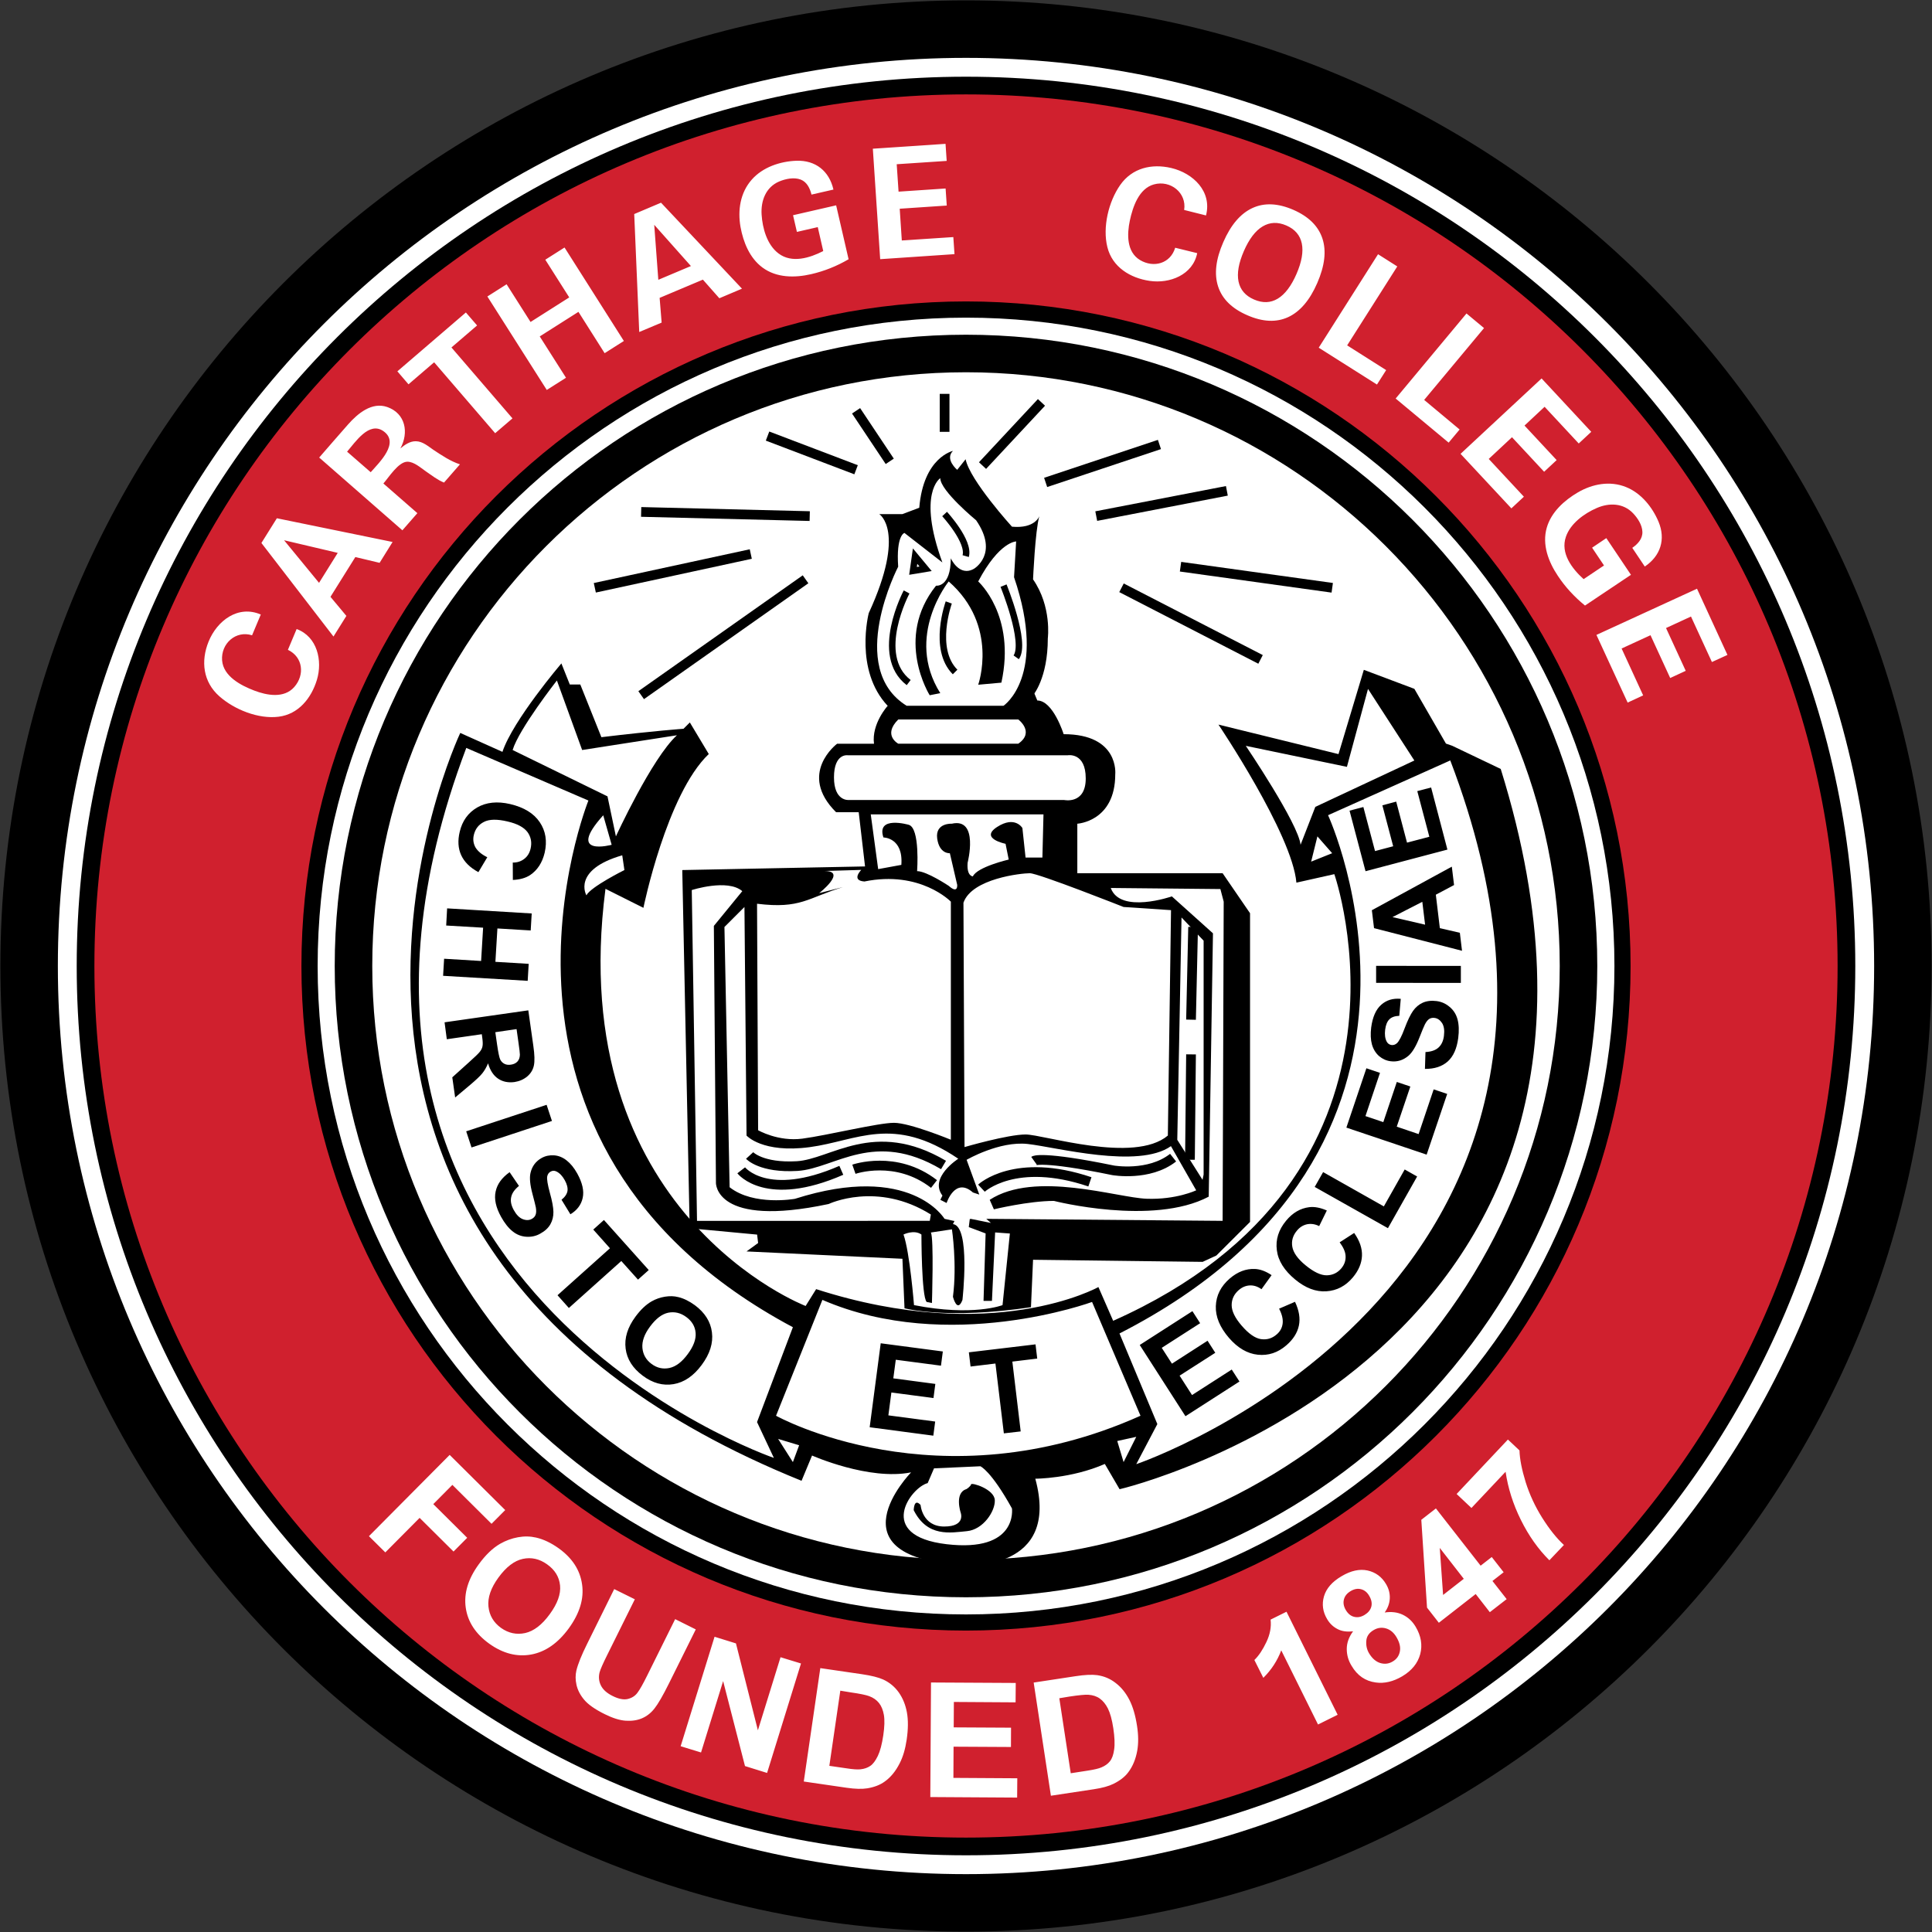
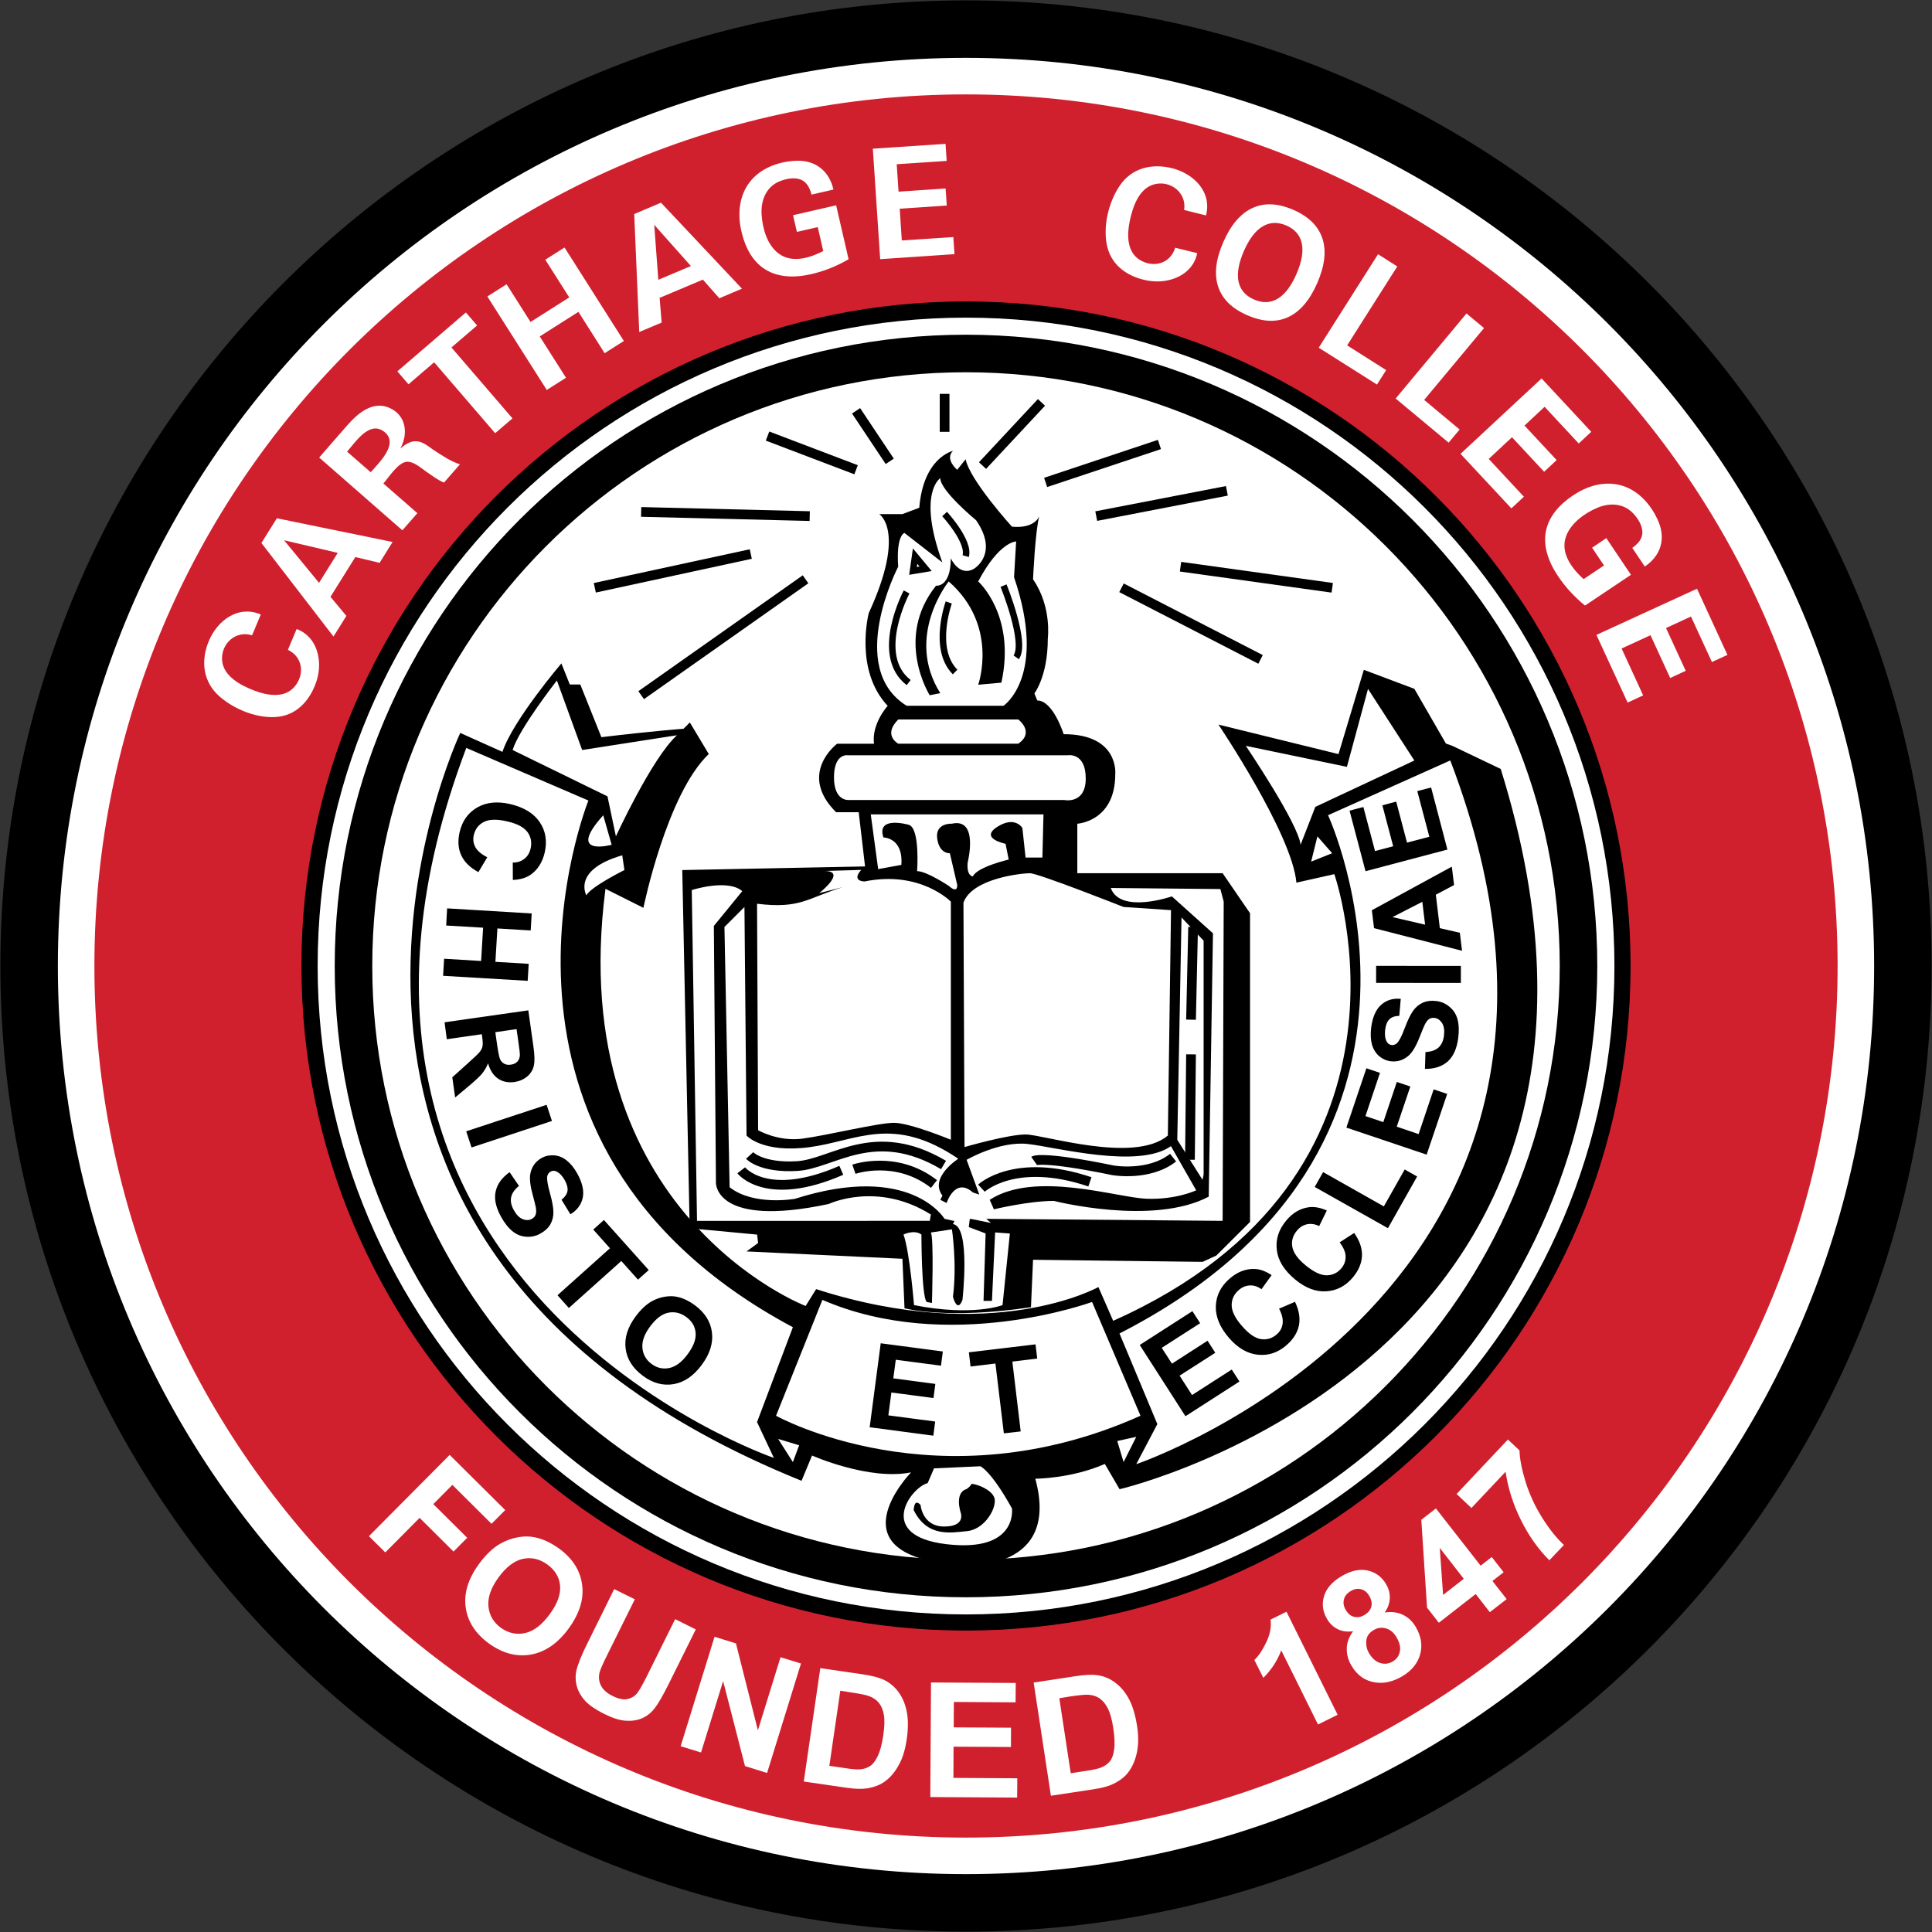
<svg xmlns="http://www.w3.org/2000/svg" version="1.1" id="Layer_1" x="0px" y="0px" width="250.1px" height="250.1px" viewBox="0 0 250.1 250.1" style="enable-background:new 0 0 250.1 250.1;" xml:space="preserve">
  <rect x="0" y="0" width="250.1" height="250.1" fill="#333333" stroke="none" />
  <g>
    <g>
      <path d="M250.05,125.05c0,69.04-55.97,125-125,125c-69.03,0-125-55.96-125-125c0-69.03,55.97-125,125-125    C194.08,0.05,250.05,56.01,250.05,125.05" />
      <path style="fill:#FFFFFF;" d="M242.61,125.05c0,64.93-52.63,117.56-117.56,117.56c-64.93,0-117.56-52.63-117.56-117.56    C7.49,60.12,60.12,7.49,125.05,7.49C189.98,7.49,242.61,60.12,242.61,125.05" />
-       <path d="M240.17,125.05c0,63.58-51.54,115.12-115.12,115.12c-63.58,0-115.12-51.54-115.12-115.12S61.47,9.93,125.05,9.93    C188.63,9.93,240.17,61.47,240.17,125.05" />
      <path style="fill:#D0202E;" d="M237.88,125.05c0,62.31-50.51,112.83-112.83,112.83c-62.31,0-112.83-50.51-112.83-112.83    c0-62.31,50.51-112.83,112.83-112.83C187.36,12.22,237.88,62.74,237.88,125.05" />
      <path d="M211.08,125.05c0,47.51-38.52,86.03-86.03,86.03c-47.51,0-86.03-38.52-86.03-86.03s38.52-86.03,86.03-86.03    C172.56,39.02,211.08,77.54,211.08,125.05" />
      <path style="fill:#FFFFFF;" d="M208.99,125.05c0,46.36-37.58,83.94-83.94,83.94c-46.35,0-83.93-37.58-83.93-83.94    c0-46.36,37.58-83.93,83.93-83.93C171.41,41.11,208.99,78.69,208.99,125.05" />
      <path d="M206.77,125.05c0,45.13-36.59,81.72-81.72,81.72c-45.14,0-81.72-36.59-81.72-81.72s36.58-81.72,81.72-81.72    C170.18,43.33,206.77,79.92,206.77,125.05" />
      <path style="fill:#FFFFFF;" d="M201.91,125.05c0,42.45-34.41,76.87-76.86,76.87c-42.45,0-76.86-34.41-76.86-76.87    c0-42.45,34.41-76.86,76.86-76.86C167.5,48.19,201.91,82.6,201.91,125.05" />
    </g>
    <path style="fill:none;stroke:#000000;stroke-width:1.259;" d="M104.28,74.99L83,89.99 M97.19,71.72L77,76.09 M104.82,66.81   L83,66.27 M110.82,60.81l-11.46-4.36 M115.18,59.72l-4.36-6.54 M122.28,50.99v4.91 M134.82,52.09l-7.63,8.18 M135.36,62.45   l14.73-4.91 M141.91,66.81l16.91-3.27 M152.82,73.36l19.64,2.73 M145.18,76.09l18,9.27" />
    <path d="M133.73,75c0,0,0.27-6.27,0.81-8.18c0,0-0.54,1.64-3.54,1.36c0,0-5.45-6-6-8.73l-1.09,1.37c0,0-1.64-1.37-0.55-2.45   c0,0-3.82,0.81-4.36,7.36l-2.18,0.82h-3c0,0,3.55,2.18-1.36,12.82c0,0-1.92,7.36,2.45,12l1.64,1.36h15.27l1.91-2.73   c0,0,1.91-2.18,1.91-7.36C135.64,82.63,136.18,78.54,133.73,75 M131.27,74.72c4.37,12.82-1.36,16.64-1.36,16.64h-12.55   c-7.9-4.91-1.09-18-1.09-18c-0.28-4.1,0.81-4.37,0.81-4.37l4.91,3.82c-3.28-9-0.27-10.91-0.27-10.91c0,1.63,4.64,5.45,4.64,5.45   c3,4.37-0.28,6.28-0.28,6.28c-1.91,1.09-3-1.36-3-1.36c0,3.82-1.91,3.55-1.91,3.55c-5.45,6.82-0.82,14.18-0.82,14.18l1.37-0.27   c-4.64-7.37,1.09-14.46,1.09-14.46c6.54,5.73,3.82,13.37,3.82,13.37l3-0.27c1.91-8.73-3-13.1-3-13.1c2.73-5.18,4.91-5.18,4.91-5.18   L131.27,74.72z" />
    <path style="fill:none;stroke:#000000;stroke-width:0.84;" d="M122.28,66.54c0,0,3.27,3.55,2.73,5.45 M129.91,75.81   c0,0,3,7.36,1.64,9.28 M122.82,77.99c0,0-2.18,6,0.82,9 M117.36,76.63c0,0-4.36,8.18,0.27,11.73 M118.46,71.99l1.36,1.64   l-1.63,0.27L118.46,71.99z" />
    <path d="M161.82,158.18v-39.96l-3.55-5.18h-18.81v-6.41c0,0,4.91-0.27,4.91-6.4c0,0,0.55-5.19-6.68-5.19c0,0-1.36-4.36-3.41-4.36   l-0.68-1.64l-1.92,2.05l-0.41,0.95l-14.72-0.13l-1.64-0.54c0,0-2.11,2.32-1.77,4.91h-4.78c0,0-5.15,3.86-0.13,8.86h2.93l0.82,7.02   l-23.66,0.47L89.28,159l8.73,0.82l0.13,1.09l-1.5,1.09l20.18,0.95l0.27,6.41c0,0,5.45,1.5,16.37-0.14l0.27-6.14l21.95,0.27   l1.78-0.82L161.82,158.18z M96.09,115.36l-3.68,4.5l0.27,33.27c0,0-0.14,5.87,14.59,2.73c0,0,6.27-3,13.23,1.36l-0.14,0.82H90.23   l-0.68-42.82C89.55,115.22,94.18,113.72,96.09,115.36 M123.09,116.72v30.82c0,0-5.31-2.19-7.36-2.19c-2.05,0-8.73,1.64-11.87,2.05   c-3.13,0.41-5.72-1.09-5.72-1.09L98,116.99c5.67,0.7,6.56-0.77,11.11-2.15l-3.07,0.78c0,0,3.68-2.87,0.68-2.87l4.77-0.14   c0,0-1.36,1.37,0.41,1.5C119.14,112.63,123.09,116.72,123.09,116.72 M121.32,108.54c0.28,2.04,1.64,1.91,1.64,1.91l0.95,4.09   c0,0,0.13,1.23-1.09,0.14c0,0-2.86-1.91-4.1-1.91c0,0,0.41-5.59-1.09-6c0,0-4.23-1.23-3.27,1.64c0,0,2.59,0,2.32,3.55l-3,0.55   l-0.96-7.09h22.36l-0.14,5.59h-2.18l-0.41-3.82c0,0-0.95-1.64-3.27-0.14c-2.32,1.5,1.09,2.18,1.09,2.18l0.41,2.04   c0,0-4.09,0.95-4.64,2.18c0,0-0.82,0-0.68-1.77c0,0,1.5-5.86-2.05-5.05C123.23,106.63,121.05,106.49,121.32,108.54 M131.82,96.27   h-15.54c0,0-2.05-1.09,0-3.13h15.54C131.82,93.13,134,94.77,131.82,96.27 M137.75,103.56h-27.88c0,0-1.91,0.2-1.91-2.93   c0-3.14,1.77-2.86,1.77-2.86h28.5c0,0,2.32-0.41,2.32,3C140.55,104.17,137.75,103.56,137.75,103.56 M145.45,117.41l6.14,0.41   l-0.41,29.18c-4.37,3.68-16.09-0.14-18.41-0.14c-2.32,0-7.91,1.63-7.91,1.63l-0.14-31.63c1.09-3.14,7.5-3.82,8.59-3.82   C134.41,113.04,145.45,117.41,145.45,117.41 M158.41,116.72l-0.14,41.32l-30.6-0.26l0.61,0.53l-2.59-0.52l-0.15,0.02l-0.13,1.04   l2.18,0.82l-0.27,8.73h1.09l0.41-8.86l1.91,0.14l-0.95,9.27c0,0-3.82,1.5-11.46,0c0,0-0.54-6.82-1.36-9.14c0,0,1.36-0.68,2.32,0   c0,0,0,8.05,0.68,8.73l0.68,0.14c0,0,0.27-8.46-0.14-9.13l2.73-0.41c0,0,0.68,4.5,0.13,8.73c0,0,0.55,2.18,1.23,0.41   c0,0,1.09-9.55-1.23-9.82l0.2-0.41l-0.07,0l-1.22-0.27c0,0-4.37-7.37-19.37-2.59c0,0-5.31,0.96-8.45-1.5L93.78,120l2.59-2.59   l0.27,29.59c0,0,2.05,2.32,8.18,1.5c6.13-0.82,10.78-4.23,19.23,1.5c0,0-3.82,2.45-2.05,4.77l-0.27,0.55l0.81,0.41   c0,0,1.09-3.41,3.41-1.36l0.82,0.27l-1.64-4.5c0,0,4.23-2.46,7.91-2.05c3.68,0.41,14.32,3.27,18.54,0.28l3.27,5.72   c0,0-2.59,1.23-6.41,1.09c-3.82-0.13-14.46-3.68-20.32,0.14l0.54,1.23c0,0,4.5-1.09,7.77-1.09c0,0,12.82,3.27,20.04-0.55   l0.55-34.09l-5.32-4.78c0,0-6.68,2.32-7.91-1.09l14.19,0.14L158.41,116.72z M152.95,118.77l2.86,3v30.28l-0.14,0.68l-3.27-5.18   L152.95,118.77z" />
    <path style="fill:none;stroke:#000000;stroke-width:1.259;" d="M154.45,120l-0.27,12 M154.18,136.49l-0.14,13.64 M97.04,149.58   c0,0,1.5,1.64,6.14,1.37c4.63-0.27,9.96-5.46,18.96-0.14 M95.95,151.5c0,0,3.28,4.23,12.96,0 M110.54,151.36   c0,0,5.45-1.91,10.37,1.91 M127.05,153.81c0,0,4.36-4.09,14.04-0.82 M133.86,150.27c0,0,0.95-0.68,10.23,1.23   c0,0,4.64,0.82,7.77-1.64" />
    <path d="M194.27,99.54l-6.28-3l-0.81-0.28l-4.09-7.09l-6.54-2.46l-3.28,10.91l-15.54-3.82c0,0,9.55,14.18,10.09,20.46l4.91-1.1   c0,0,13.64,39-28.63,57.82l-1.91-4.37c0,0-13.63,7.64-36.54,0.27l-1.36,2.18c0,0-31.37-12-25.91-54l4.91,2.46   c0,0,3.01-14.73,8.46-19.91l-2.45-4.09l-0.82,0.82c0,0-3.82,0.27-10.63,1.09l-2.73-6.82h-1.36l-1.09-2.73c0,0-6.27,7.36-7.63,11.45   l-5.46-2.45c0,0-31.36,66.27,44.18,96.81l1.36-3.27c0,0,7.37,3.27,12.82,2.18c0,0-10.91,11.18,7.09,12c0,0,12.27,0.82,8.99-11.18   c0,0,4.64,0,9-1.91l1.91,3.27C144.91,192.81,218,175.63,194.27,99.54 M144.63,186.54l2.46-0.54l-1.64,3.27L144.63,186.54z    M120.09,191.99l0.82-1.91l6-0.27c0,0,1.37,0.55,4.09,5.46c0,0,0.81,5.72-8.46,4.63C113.27,198.81,117.91,192.54,120.09,191.99    M100.73,186.27l2.72,0.82l-0.81,2.18L100.73,186.27z M79.73,108.27l-1.09-5.18l-12.28-6c0.82-2.73,5.73-9,5.73-9l3.27,9   l12.27-1.91C84.36,98.18,79.73,108.27,79.73,108.27 M78.09,105.54l1.09,3.82C79.18,109.36,73.18,110.99,78.09,105.54 M75.91,115.9   c0,0-1.91-3.28,4.64-5.18l0.28,1.91C80.82,112.63,76.46,114.81,75.91,115.9 M102.64,171.81L98,184.09l2.18,4.64   c0,0-66-22.64-39.82-91.91l15.81,6.81C76.18,103.63,58.18,148.08,102.64,171.81 M147.64,183.27c-26.18,11.73-47.18,0-47.18,0l6-15   c16.36,7.09,34.91,0.27,34.91,0.27L147.64,183.27z M169.73,111.54l0.81-3.27l1.91,2.18L169.73,111.54z M183.09,98.45l-12.82,6   l-1.91,4.91c-0.27-2.73-7.09-12.81-7.09-12.81l13.09,2.72l2.73-10.09L183.09,98.45z M147.09,189.54l2.73-5.19l-4.9-11.73   c46.91-24,27-67.09,27-67.09l15.82-7.09C213.91,166.9,147.09,189.54,147.09,189.54" />
    <path d="M119.17,194.82c0,0,0.21,2.79,3.06,2.79c2.87,0,2.12-1.84,2.12-1.84s-0.82-2.52,0.75-3c0,0,0.55-0.34,0.61-0.62   c0.07-0.27,3,0.62,3.07,2.04c0.07,1.43-1.5,3.82-3.61,4.02c-2.12,0.2-5.12,0.82-6.89-2.72   C118.29,195.5,118.29,193.87,119.17,194.82" />
    <path d="M63.08,110.97l-1.15,1.93c-1.1-0.59-1.83-1.33-2.23-2.2c-0.4-0.88-0.46-1.89-0.19-3.02c0.33-1.41,1.08-2.46,2.26-3.15   c1.18-0.68,2.61-0.83,4.28-0.44c1.78,0.42,3.05,1.2,3.82,2.34c0.77,1.14,0.98,2.46,0.64,3.95c-0.31,1.3-0.94,2.27-1.9,2.91   c-0.57,0.37-1.31,0.58-2.22,0.62l-0.01-2.25c0.58,0.01,1.08-0.16,1.49-0.48c0.42-0.32,0.69-0.77,0.82-1.34   c0.18-0.78,0.05-1.49-0.4-2.12c-0.46-0.62-1.32-1.09-2.59-1.38c-1.35-0.32-2.37-0.3-3.06,0.06c-0.69,0.35-1.12,0.92-1.3,1.68   c-0.14,0.58-0.06,1.11,0.2,1.6C61.84,110.18,62.34,110.61,63.08,110.97 M57.76,119.81l4.78,0.28l-0.26,4.31l-4.79-0.29l-0.13,2.21   l10.95,0.65l0.13-2.2l-4.31-0.26l0.26-4.32l4.31,0.26l0.13-2.2l-10.95-0.66L57.76,119.81z M64.12,133.62l0.23,1.61   c0.15,1.05,0.29,1.7,0.41,1.94c0.13,0.25,0.31,0.43,0.55,0.55c0.23,0.12,0.52,0.15,0.84,0.1c0.36-0.05,0.64-0.19,0.84-0.41   c0.2-0.22,0.3-0.52,0.31-0.88c0-0.19-0.06-0.72-0.19-1.61l-0.24-1.7L64.12,133.62z M57.55,132.34l10.84-1.55l0.65,4.59   c0.17,1.16,0.19,2.01,0.07,2.56c-0.12,0.55-0.4,1.02-0.86,1.41c-0.46,0.38-1,0.62-1.64,0.72c-0.81,0.11-1.52-0.03-2.12-0.43   c-0.6-0.4-1.04-1.06-1.31-1.99c-0.21,0.51-0.46,0.94-0.75,1.3c-0.28,0.35-0.81,0.85-1.58,1.5l-1.93,1.62l-0.37-2.61l2.13-1.92   c0.76-0.68,1.24-1.14,1.43-1.38c0.19-0.24,0.31-0.48,0.35-0.72c0.05-0.24,0.04-0.61-0.03-1.12l-0.06-0.44l-4.53,0.65L57.55,132.34z    M61.04,148.54l10.41-3.43l-0.69-2.09l-10.41,3.43L61.04,148.54z M65.97,151.74c-1.01,0.72-1.61,1.55-1.81,2.51   c-0.21,0.96,0.03,2.05,0.7,3.26c0.46,0.83,0.96,1.46,1.5,1.89c0.53,0.43,1.13,0.66,1.78,0.7c0.65,0.04,1.25-0.09,1.79-0.4   c0.61-0.33,1.05-0.74,1.32-1.22c0.27-0.48,0.4-1.01,0.39-1.6c-0.01-0.58-0.16-1.41-0.46-2.47c-0.29-1.07-0.41-1.78-0.34-2.13   c0.06-0.28,0.2-0.48,0.43-0.61c0.24-0.14,0.5-0.15,0.76-0.02c0.41,0.2,0.77,0.57,1.08,1.13c0.3,0.54,0.41,1.01,0.35,1.4   c-0.07,0.39-0.32,0.77-0.77,1.13l1.15,1.88c0.86-0.52,1.4-1.23,1.59-2.12c0.2-0.9-0.04-1.95-0.7-3.15c-0.41-0.74-0.87-1.3-1.38-1.7   c-0.5-0.4-1.05-0.62-1.63-0.66c-0.58-0.04-1.11,0.07-1.6,0.34c-0.76,0.42-1.25,1.07-1.45,1.95c-0.14,0.62-0.06,1.52,0.26,2.71   c0.24,0.91,0.39,1.5,0.44,1.77c0.06,0.4,0.05,0.71-0.04,0.93c-0.08,0.22-0.24,0.39-0.47,0.52c-0.35,0.2-0.75,0.21-1.19,0.04   c-0.44-0.17-0.83-0.57-1.17-1.19c-0.33-0.6-0.44-1.15-0.33-1.65c0.1-0.51,0.44-1,1.01-1.46L65.97,151.74 M73.64,169.32l6.79-6.08   l2.16,2.41l1.39-1.24l-5.8-6.48l-1.38,1.24l2.16,2.42l-6.79,6.08L73.64,169.32z M86.51,169.93c-0.82,0.17-1.6,0.77-2.35,1.78   c-0.75,1-1.07,1.92-1,2.78c0.08,0.86,0.47,1.54,1.18,2.07c0.71,0.53,1.48,0.7,2.31,0.53c0.84-0.18,1.63-0.78,2.38-1.8   c0.75-1.01,1.09-1.93,1.02-2.75c-0.07-0.83-0.47-1.51-1.21-2.05C88.11,169.95,87.33,169.77,86.51,169.93 M80.99,174.58   c-0.18-1.37,0.25-2.76,1.29-4.16c0.67-0.9,1.36-1.55,2.08-1.96c0.53-0.3,1.1-0.5,1.71-0.6c0.61-0.1,1.19-0.09,1.73,0.05   c0.72,0.17,1.43,0.53,2.15,1.05c1.29,0.96,2.04,2.13,2.21,3.51c0.18,1.39-0.26,2.79-1.33,4.23c-1.05,1.42-2.27,2.25-3.64,2.48   c-1.37,0.23-2.7-0.13-3.98-1.09C81.91,177.12,81.16,175.95,80.99,174.58 M160.45,178.84l-1-1.55l-5.14,3.3l-1.61-2.51l4.62-2.96   l-1-1.56l-4.61,2.97l-1.32-2.05l4.97-3.19l-1-1.56l-6.82,4.38l5.92,9.22L160.45,178.84z M165.58,169.41   c0.38,0.73,0.53,1.37,0.46,1.93c-0.07,0.56-0.33,1.03-0.78,1.41c-0.6,0.52-1.27,0.71-2.04,0.6c-0.76-0.12-1.6-0.71-2.5-1.76   c-0.85-0.99-1.28-1.87-1.28-2.64c0-0.77,0.31-1.42,0.92-1.95c0.44-0.38,0.92-0.58,1.45-0.6c0.52-0.02,1.02,0.15,1.49,0.49   l1.31-1.82c-0.76-0.51-1.48-0.77-2.16-0.8c-1.16-0.05-2.23,0.36-3.25,1.23c-1.16,1-1.76,2.19-1.81,3.57   c-0.05,1.38,0.52,2.75,1.71,4.13c1.13,1.3,2.37,2.03,3.73,2.17c1.36,0.14,2.58-0.26,3.68-1.21c0.89-0.76,1.43-1.62,1.63-2.55   c0.2-0.94,0.03-1.97-0.5-3.09L165.58,169.41 M173.42,160.82c0.49,0.66,0.76,1.26,0.77,1.82c0.02,0.56-0.16,1.07-0.53,1.52   c-0.5,0.61-1.15,0.92-1.91,0.93c-0.77,0.01-1.69-0.43-2.76-1.31c-1.01-0.83-1.57-1.63-1.7-2.39c-0.13-0.76,0.07-1.45,0.59-2.07   c0.37-0.46,0.82-0.73,1.33-0.84c0.52-0.1,1.03-0.02,1.56,0.24l0.99-2.02c-0.84-0.37-1.6-0.51-2.27-0.43   c-1.15,0.14-2.15,0.72-3,1.75c-0.98,1.18-1.38,2.45-1.2,3.82c0.17,1.37,0.97,2.64,2.38,3.8c1.33,1.1,2.67,1.61,4.03,1.52   c1.36-0.09,2.5-0.69,3.43-1.8c0.75-0.9,1.14-1.83,1.18-2.79c0.04-0.96-0.29-1.94-1.01-2.96L173.42,160.82 M183.45,152.3l-1.61-0.91   l-2.7,4.78l-7.86-4.44l-1.09,1.92l9.48,5.34L183.45,152.3z M187.34,141.61l-1.75-0.59l-1.95,5.79l-2.83-0.96l1.76-5.2l-1.75-0.59   l-1.75,5.2l-2.31-0.78l1.88-5.6l-1.76-0.59l-2.59,7.68l10.39,3.5L187.34,141.61z M184.46,138.37c1.24,0.01,2.21-0.31,2.95-0.96   c0.73-0.66,1.18-1.67,1.36-3.04c0.12-0.94,0.09-1.74-0.09-2.41c-0.18-0.66-0.52-1.2-1.03-1.62c-0.49-0.42-1.06-0.67-1.68-0.75   c-0.69-0.09-1.29-0.01-1.79,0.21c-0.5,0.23-0.92,0.58-1.26,1.06c-0.33,0.47-0.7,1.22-1.09,2.26c-0.38,1.03-0.72,1.67-0.99,1.92   c-0.21,0.19-0.45,0.27-0.7,0.24c-0.28-0.04-0.49-0.18-0.63-0.44c-0.21-0.4-0.28-0.91-0.2-1.55c0.08-0.61,0.26-1.06,0.55-1.34   c0.28-0.28,0.71-0.43,1.28-0.45l0.19-2.2c-1-0.09-1.85,0.16-2.53,0.77c-0.69,0.61-1.12,1.59-1.3,2.95c-0.1,0.84-0.07,1.57,0.1,2.19   c0.18,0.62,0.49,1.12,0.92,1.5c0.45,0.38,0.94,0.6,1.5,0.67c0.86,0.11,1.63-0.13,2.32-0.72c0.48-0.42,0.95-1.19,1.4-2.33   c0.34-0.88,0.58-1.44,0.7-1.69c0.18-0.36,0.37-0.6,0.57-0.73c0.2-0.13,0.43-0.17,0.69-0.14c0.4,0.05,0.72,0.28,0.98,0.67   c0.25,0.4,0.33,0.95,0.24,1.65c-0.08,0.67-0.33,1.18-0.71,1.52c-0.38,0.35-0.95,0.54-1.68,0.58L184.46,138.37 M189.11,125.04   l-10.97-0.01v2.2l10.97,0.01V125.04z M184.12,116.74l-3.86,1.98l4.22,0.98L184.12,116.74z M187.94,112.19l0.29,2.38l-2.36,1.25   l0.52,4.33l2.59,0.6l0.28,2.33l-11.39-2.93l-0.28-2.32L187.94,112.19z M185.26,101.94l-1.79,0.47l1.56,5.91l-2.89,0.76l-1.4-5.31   l-1.79,0.48l1.4,5.3l-2.35,0.62l-1.51-5.7l-1.79,0.47l2.07,7.84l10.6-2.8L185.26,101.94z M120.82,185.85l0.24-1.83l-6.06-0.8   l0.39-2.96l5.45,0.72l0.24-1.83l-5.44-0.72l0.32-2.41l5.85,0.77l0.24-1.84l-8.04-1.06l-1.43,10.87L120.82,185.85z M132.13,185.3   l-1.08-9.04l3.22-0.39l-0.22-1.84l-8.63,1.03l0.22,1.84l3.22-0.39l1.09,9.04L132.13,185.3z" />
    <path style="fill:#FFFFFF;" d="M38.4,81.43c2.67,0.98,3.38,4.09,2.62,6.59c-0.72,2.36-2.38,4.44-4.95,4.76   c-2.62,0.33-5.72-0.92-7.67-2.64c-2.11-1.86-2.43-4.54-1.4-7.08c1.09-2.7,3.81-4.78,6.76-3.51l-1.13,2.69   c-2.1-0.67-4.04,1.07-3.88,3.24c0.16,2.08,2.45,3.26,4.15,3.91c1.64,0.63,3.85,1.05,5.18-0.44c1.41-1.59,1.14-3.9-0.81-4.83   L38.4,81.43z M33.84,70.29c0.67-1.07,1.33-2.13,2-3.2l14.98,3.07c-0.56,0.9-1.12,1.8-1.68,2.7L46,72.11l-3.22,5.15l2.06,2.47   c-0.56,0.89-1.11,1.78-1.67,2.67L33.84,70.29z M41.3,75.45l2.42-3.88l-6.97-1.64l0.01-0.01L41.3,75.45z M41.32,59.23   c1.25-1.43,2.49-2.88,3.75-4.3c1.23-1.39,3.06-2.94,5.06-2.24c2.39,0.84,2.81,3.33,1.7,5.36c0.58-0.48,1.24-0.95,2.02-0.93   c0.87,0.02,1.56,0.64,2.25,1.11c1.07,0.71,2.21,1.48,3.44,1.88c-0.69,0.79-1.37,1.57-2.06,2.36c-0.84-0.33-1.6-0.94-2.35-1.45   c-0.68-0.47-1.52-1.24-2.38-1.25c-1.16-0.01-2.42,2.03-3.12,2.82l4.4,3.84c-0.65,0.74-1.29,1.48-1.94,2.22L41.32,59.23z    M47.99,61.13c1.11-1.27,3.8-3.81,1.64-5.32c-1.86-1.3-3.64,1.44-4.7,2.66L47.99,61.13z M56.2,46.9l-3.32,2.85   c-0.48-0.56-0.96-1.12-1.44-1.68l8.87-7.62c0.48,0.56,0.96,1.12,1.45,1.68l-3.32,2.85l7.9,9.18c-0.75,0.64-1.49,1.28-2.24,1.92   L56.2,46.9z M63.09,38.38c0.83-0.53,1.66-1.05,2.49-1.58l3.1,4.88l5.01-3.18l-3.1-4.88c0.83-0.53,1.66-1.05,2.49-1.58l7.68,12.1   c-0.83,0.53-1.66,1.05-2.49,1.58l-3.39-5.35l-5.01,3.18l3.4,5.35c-0.83,0.53-1.66,1.05-2.49,1.58L63.09,38.38z M82.1,27.71   c1.16-0.49,2.32-0.98,3.47-1.47l10.48,11.13c-0.98,0.41-1.95,0.82-2.93,1.24l-2.13-2.41l-5.6,2.36l0.26,3.2   c-0.97,0.41-1.93,0.82-2.9,1.22L82.1,27.71z M85.22,36.22l4.22-1.78l-4.76-5.35l0.01,0L85.22,36.22z M105.01,35.49   c-2.12,0.49-4.49,0.49-6.31-0.86c-1.66-1.23-2.48-3.28-2.84-5.25c-0.38-2.16-0.04-4.43,1.45-6.12c1.42-1.62,3.69-2.38,5.8-2.45   c2.47-0.08,4.23,1.33,4.78,3.73l-2.84,0.65c-0.2-0.8-0.58-1.62-1.39-1.94c-0.87-0.34-1.98-0.1-2.81,0.25   c-1.72,0.74-2.37,2.49-2.26,4.27c0.11,1.77,0.7,3.92,2.19,5.04c1.73,1.31,4.05,0.58,5.79-0.31l-0.71-3.1l-2.7,0.62l-0.5-2.16   l5.58-1.28l1.61,6.98C108.31,34.46,106.7,35.1,105.01,35.49z M113.94,33.55l-0.95-14.3l9.41-0.63c0.05,0.74,0.1,1.47,0.15,2.21   l-6.47,0.43l0.24,3.55l6.09-0.41c0.05,0.74,0.1,1.47,0.15,2.21l-6.09,0.41l0.27,4.11l6.67-0.44c0.05,0.74,0.1,1.47,0.15,2.21   L113.94,33.55z M154.98,32.77c-0.56,2.81-3.56,3.98-6.16,3.59c-2.51-0.37-4.83-1.78-5.47-4.37c-0.64-2.57,0.15-5.88,1.66-8.04   c1.55-2.21,4.08-2.8,6.62-2.2c2.83,0.67,5.29,3.04,4.49,6.14l-2.83-0.71c0.35-2.22-1.77-3.9-3.91-3.31   c-1.96,0.54-2.74,2.92-3.12,4.68c-0.37,1.75-0.44,4.05,1.31,5.11c1.79,1.07,3.95,0.45,4.56-1.59L154.98,32.77z M157.69,37.1   c-0.53-1.61-0.31-3.53,0.67-5.76c0.97-2.23,2.23-3.7,3.77-4.41c1.54-0.71,3.3-0.63,5.29,0.23c1.99,0.87,3.24,2.11,3.77,3.72   c0.53,1.61,0.3,3.53-0.67,5.76c-0.97,2.23-2.23,3.7-3.76,4.41c-1.54,0.71-3.3,0.63-5.29-0.24   C159.48,39.95,158.22,38.71,157.69,37.1z M165.41,38.66c0.93-0.56,1.74-1.63,2.42-3.19c0.68-1.57,0.91-2.88,0.69-3.95   c-0.22-1.07-0.89-1.85-2-2.33c-1.11-0.48-2.13-0.44-3.07,0.12c-0.94,0.56-1.75,1.63-2.43,3.19c-0.68,1.57-0.91,2.88-0.69,3.95   c0.23,1.07,0.89,1.84,2,2.32C163.46,39.26,164.48,39.22,165.41,38.66z M170.71,45.01l7.68-12.1c0.83,0.53,1.66,1.05,2.49,1.58   l-6.49,10.22l5.05,3.2c-0.4,0.62-0.79,1.25-1.19,1.87L170.71,45.01z M180.67,51.59l9.17-11.01c0.76,0.63,1.51,1.26,2.27,1.89   l-7.75,9.3l4.59,3.83c-0.47,0.57-0.95,1.14-1.42,1.7L180.67,51.59z M189.07,58.75l10.49-9.76l6.43,6.91   c-0.54,0.5-1.08,1.01-1.62,1.51l-4.42-4.75l-2.6,2.43l4.16,4.47c-0.54,0.5-1.08,1.01-1.62,1.51l-4.16-4.47l-3.01,2.81l4.55,4.89   c-0.54,0.5-1.08,1.01-1.62,1.51L189.07,58.75z M201.67,74.55c-1.22-1.82-2.07-4.05-1.44-6.24c0.58-2.02,2.27-3.54,4.03-4.57   c1.89-1.1,4.15-1.53,6.23-0.69c1.95,0.78,3.41,2.59,4.21,4.49c0.95,2.28,0.26,4.43-1.78,5.8l-1.62-2.42   c0.7-0.48,1.35-1.17,1.31-2.08c-0.03-0.88-0.61-1.77-1.2-2.39c-1.27-1.34-3.1-1.39-4.72-0.68c-1.61,0.7-3.39,1.99-3.98,3.71   c-0.74,2.14,0.79,4.13,2.29,5.49l2.64-1.77l-1.54-2.3l1.84-1.24l3.19,4.75l-5.95,3.98C203.81,77.27,202.63,76,201.67,74.55z    M206.66,82.19l13.02-5.98l3.94,8.57c-0.67,0.31-1.34,0.62-2.01,0.92l-2.71-5.89l-3.23,1.49l2.55,5.54   c-0.67,0.31-1.34,0.62-2.01,0.93l-2.55-5.54l-3.74,1.72l2.79,6.07c-0.67,0.31-1.34,0.62-2.01,0.93L206.66,82.19z" />
    <path style="fill:#FFFFFF;" d="M173.16,221.98l-2.54,1.26l-4.76-9.6c-0.5,1.33-1.27,2.52-2.32,3.56l-1.16-2.31   c0.57-0.55,1.08-1.32,1.55-2.31c0.48-1,0.66-1.97,0.55-2.92l2.06-1.02L173.16,221.98z M49.88,200.96l4.44-4.47l4.39,4.36l1.77-1.78   l-4.39-4.36l2.47-2.49l5.07,5.04l1.77-1.78l-7.19-7.14l-10.45,10.52L49.88,200.96z M67.68,201.8c-1.11,0.24-2.16,1.05-3.16,2.42   c-0.98,1.35-1.41,2.6-1.29,3.75c0.12,1.15,0.66,2.06,1.62,2.76c0.97,0.69,2.01,0.91,3.13,0.67c1.12-0.25,2.19-1.07,3.19-2.45   c1-1.37,1.44-2.6,1.33-3.71c-0.11-1.11-0.67-2.02-1.67-2.73C69.84,201.8,68.79,201.56,67.68,201.8 M60.29,208.11   c-0.26-1.84,0.3-3.7,1.68-5.6c0.88-1.22,1.81-2.11,2.78-2.67c0.72-0.41,1.48-0.69,2.3-0.84c0.82-0.15,1.6-0.13,2.34,0.04   c0.97,0.22,1.95,0.69,2.92,1.38c1.77,1.27,2.78,2.82,3.04,4.68c0.27,1.85-0.31,3.75-1.72,5.69c-1.41,1.93-3.03,3.05-4.87,3.39   c-1.84,0.33-3.64-0.13-5.41-1.39C61.57,211.51,60.55,209.95,60.29,208.11 M76.02,212.77c-0.74,1.48-1.21,2.65-1.41,3.5   c-0.13,0.57-0.13,1.19,0.02,1.85c0.15,0.66,0.47,1.29,0.98,1.9c0.51,0.62,1.39,1.24,2.65,1.87c1.05,0.52,1.96,0.81,2.75,0.86   c0.78,0.05,1.48-0.05,2.09-0.31c0.61-0.26,1.16-0.68,1.62-1.27c0.47-0.59,1.1-1.68,1.89-3.27l3.46-6.97l-2.67-1.33l-3.64,7.34   c-0.52,1.05-0.93,1.78-1.24,2.19c-0.31,0.42-0.73,0.68-1.27,0.81c-0.53,0.12-1.18-0.01-1.94-0.39c-0.75-0.37-1.25-0.82-1.52-1.36   c-0.27-0.54-0.32-1.12-0.17-1.71c0.1-0.37,0.43-1.13,1-2.27l3.56-7.18l-2.67-1.32L76.02,212.77z M90.75,226.86l2.86-9.24l2.83,11   l2.86,0.89l4.39-14.17l-2.65-0.81l-2.93,9.46l-2.84-11.25l-2.77-0.86l-4.39,14.17L90.75,226.86z M108.78,218.86l-1.42,9.73   l2.21,0.32c0.82,0.13,1.43,0.17,1.81,0.13c0.5-0.05,0.93-0.2,1.28-0.44c0.36-0.24,0.68-0.68,0.98-1.3c0.3-0.63,0.53-1.51,0.7-2.64   c0.17-1.14,0.19-2.03,0.08-2.66c-0.11-0.63-0.32-1.15-0.63-1.54c-0.31-0.39-0.73-0.69-1.27-0.89c-0.4-0.15-1.2-0.32-2.4-0.49   L108.78,218.86z M106.19,215.94l5.4,0.79c1.22,0.18,2.13,0.41,2.75,0.69c0.82,0.38,1.49,0.94,2.01,1.67   c0.52,0.74,0.87,1.6,1.05,2.58c0.18,0.99,0.17,2.17-0.03,3.54c-0.18,1.21-0.48,2.23-0.91,3.06c-0.51,1.01-1.16,1.81-1.94,2.36   c-0.59,0.43-1.34,0.72-2.24,0.87c-0.68,0.11-1.57,0.09-2.67-0.07l-5.56-0.81L106.19,215.94z M131.67,232.7l0.02-2.5l-8.27-0.05   l0.02-4.04l7.43,0.04l0.01-2.5l-7.42-0.04l0.02-3.29l7.99,0.05l0.02-2.51l-10.97-0.06l-0.09,14.83L131.67,232.7z M137.13,219.84   l1.48,9.71l2.2-0.34c0.83-0.13,1.41-0.26,1.77-0.42c0.46-0.19,0.83-0.45,1.1-0.79c0.27-0.33,0.46-0.85,0.55-1.53   c0.1-0.69,0.06-1.6-0.11-2.74c-0.17-1.13-0.41-1.98-0.7-2.56c-0.29-0.57-0.64-1-1.05-1.29c-0.4-0.29-0.9-0.45-1.47-0.49   c-0.42-0.03-1.24,0.05-2.44,0.23L137.13,219.84z M133.81,217.81l5.39-0.82c1.22-0.19,2.17-0.23,2.83-0.14   c0.9,0.13,1.69,0.46,2.4,1.02c0.72,0.55,1.3,1.27,1.76,2.16c0.46,0.89,0.79,2.02,1,3.39c0.19,1.21,0.19,2.27,0.03,3.19   c-0.2,1.12-0.59,2.06-1.17,2.82c-0.43,0.58-1.07,1.07-1.89,1.48c-0.62,0.31-1.48,0.55-2.57,0.71l-5.55,0.84L133.81,217.81z    M173.97,207.06c-0.11,0.44-0.03,0.89,0.24,1.35c0.29,0.49,0.65,0.79,1.09,0.89c0.44,0.11,0.89,0.03,1.35-0.25   c0.46-0.28,0.75-0.63,0.87-1.07c0.11-0.44,0.02-0.9-0.27-1.39c-0.26-0.46-0.62-0.75-1.05-0.86c-0.44-0.12-0.88-0.04-1.34,0.23   C174.37,206.25,174.08,206.61,173.97,207.06 M174.34,213.46c0-0.78,0.27-1.54,0.82-2.29c-0.78,0.1-1.46,0.01-2.02-0.29   c-0.57-0.29-1.01-0.72-1.34-1.28c-0.57-0.95-0.7-1.94-0.41-2.95c0.3-1.02,1.05-1.89,2.28-2.61c1.21-0.72,2.33-0.96,3.36-0.74   c1.03,0.23,1.84,0.81,2.4,1.77c0.35,0.59,0.51,1.21,0.48,1.85c-0.03,0.64-0.25,1.25-0.66,1.82c0.87-0.13,1.65-0.04,2.34,0.29   c0.69,0.33,1.25,0.85,1.67,1.56c0.7,1.18,0.9,2.36,0.59,3.54c-0.32,1.18-1.09,2.13-2.33,2.87c-1.16,0.68-2.3,0.96-3.43,0.8   c-1.34-0.18-2.38-0.89-3.12-2.15C174.55,214.98,174.34,214.24,174.34,213.46 M176.87,212.41c-0.05,0.59,0.07,1.12,0.35,1.6   c0.4,0.67,0.88,1.09,1.45,1.27c0.57,0.17,1.11,0.11,1.62-0.2c0.5-0.29,0.81-0.72,0.92-1.28c0.12-0.56-0.03-1.18-0.43-1.86   c-0.35-0.6-0.81-0.98-1.36-1.14c-0.56-0.16-1.08-0.09-1.59,0.21C177.24,211.35,176.91,211.82,176.87,212.41 M189.49,204.38l-3.11-4   l0.43,6.09L189.49,204.38z M192.86,208.7l-1.83-2.35l-4.77,3.72l-1.53-1.96l-0.74-11.37l1.89-1.47l5.79,7.41l1.44-1.12l1.54,1.97   l-1.45,1.13l1.84,2.35L192.86,208.7z M194.9,190.52c0.31,2.12,0.97,4.2,1.98,6.24c1.01,2.04,2.24,3.78,3.69,5.22l1.88-1.98   c-0.96-0.89-1.89-2.06-2.81-3.52c-0.91-1.45-1.63-2.99-2.14-4.61c-0.5-1.62-0.77-2.99-0.8-4.11l-1.5-1.41l-6.64,7.05l1.92,1.81   L194.9,190.52z" />
  </g>
</svg>